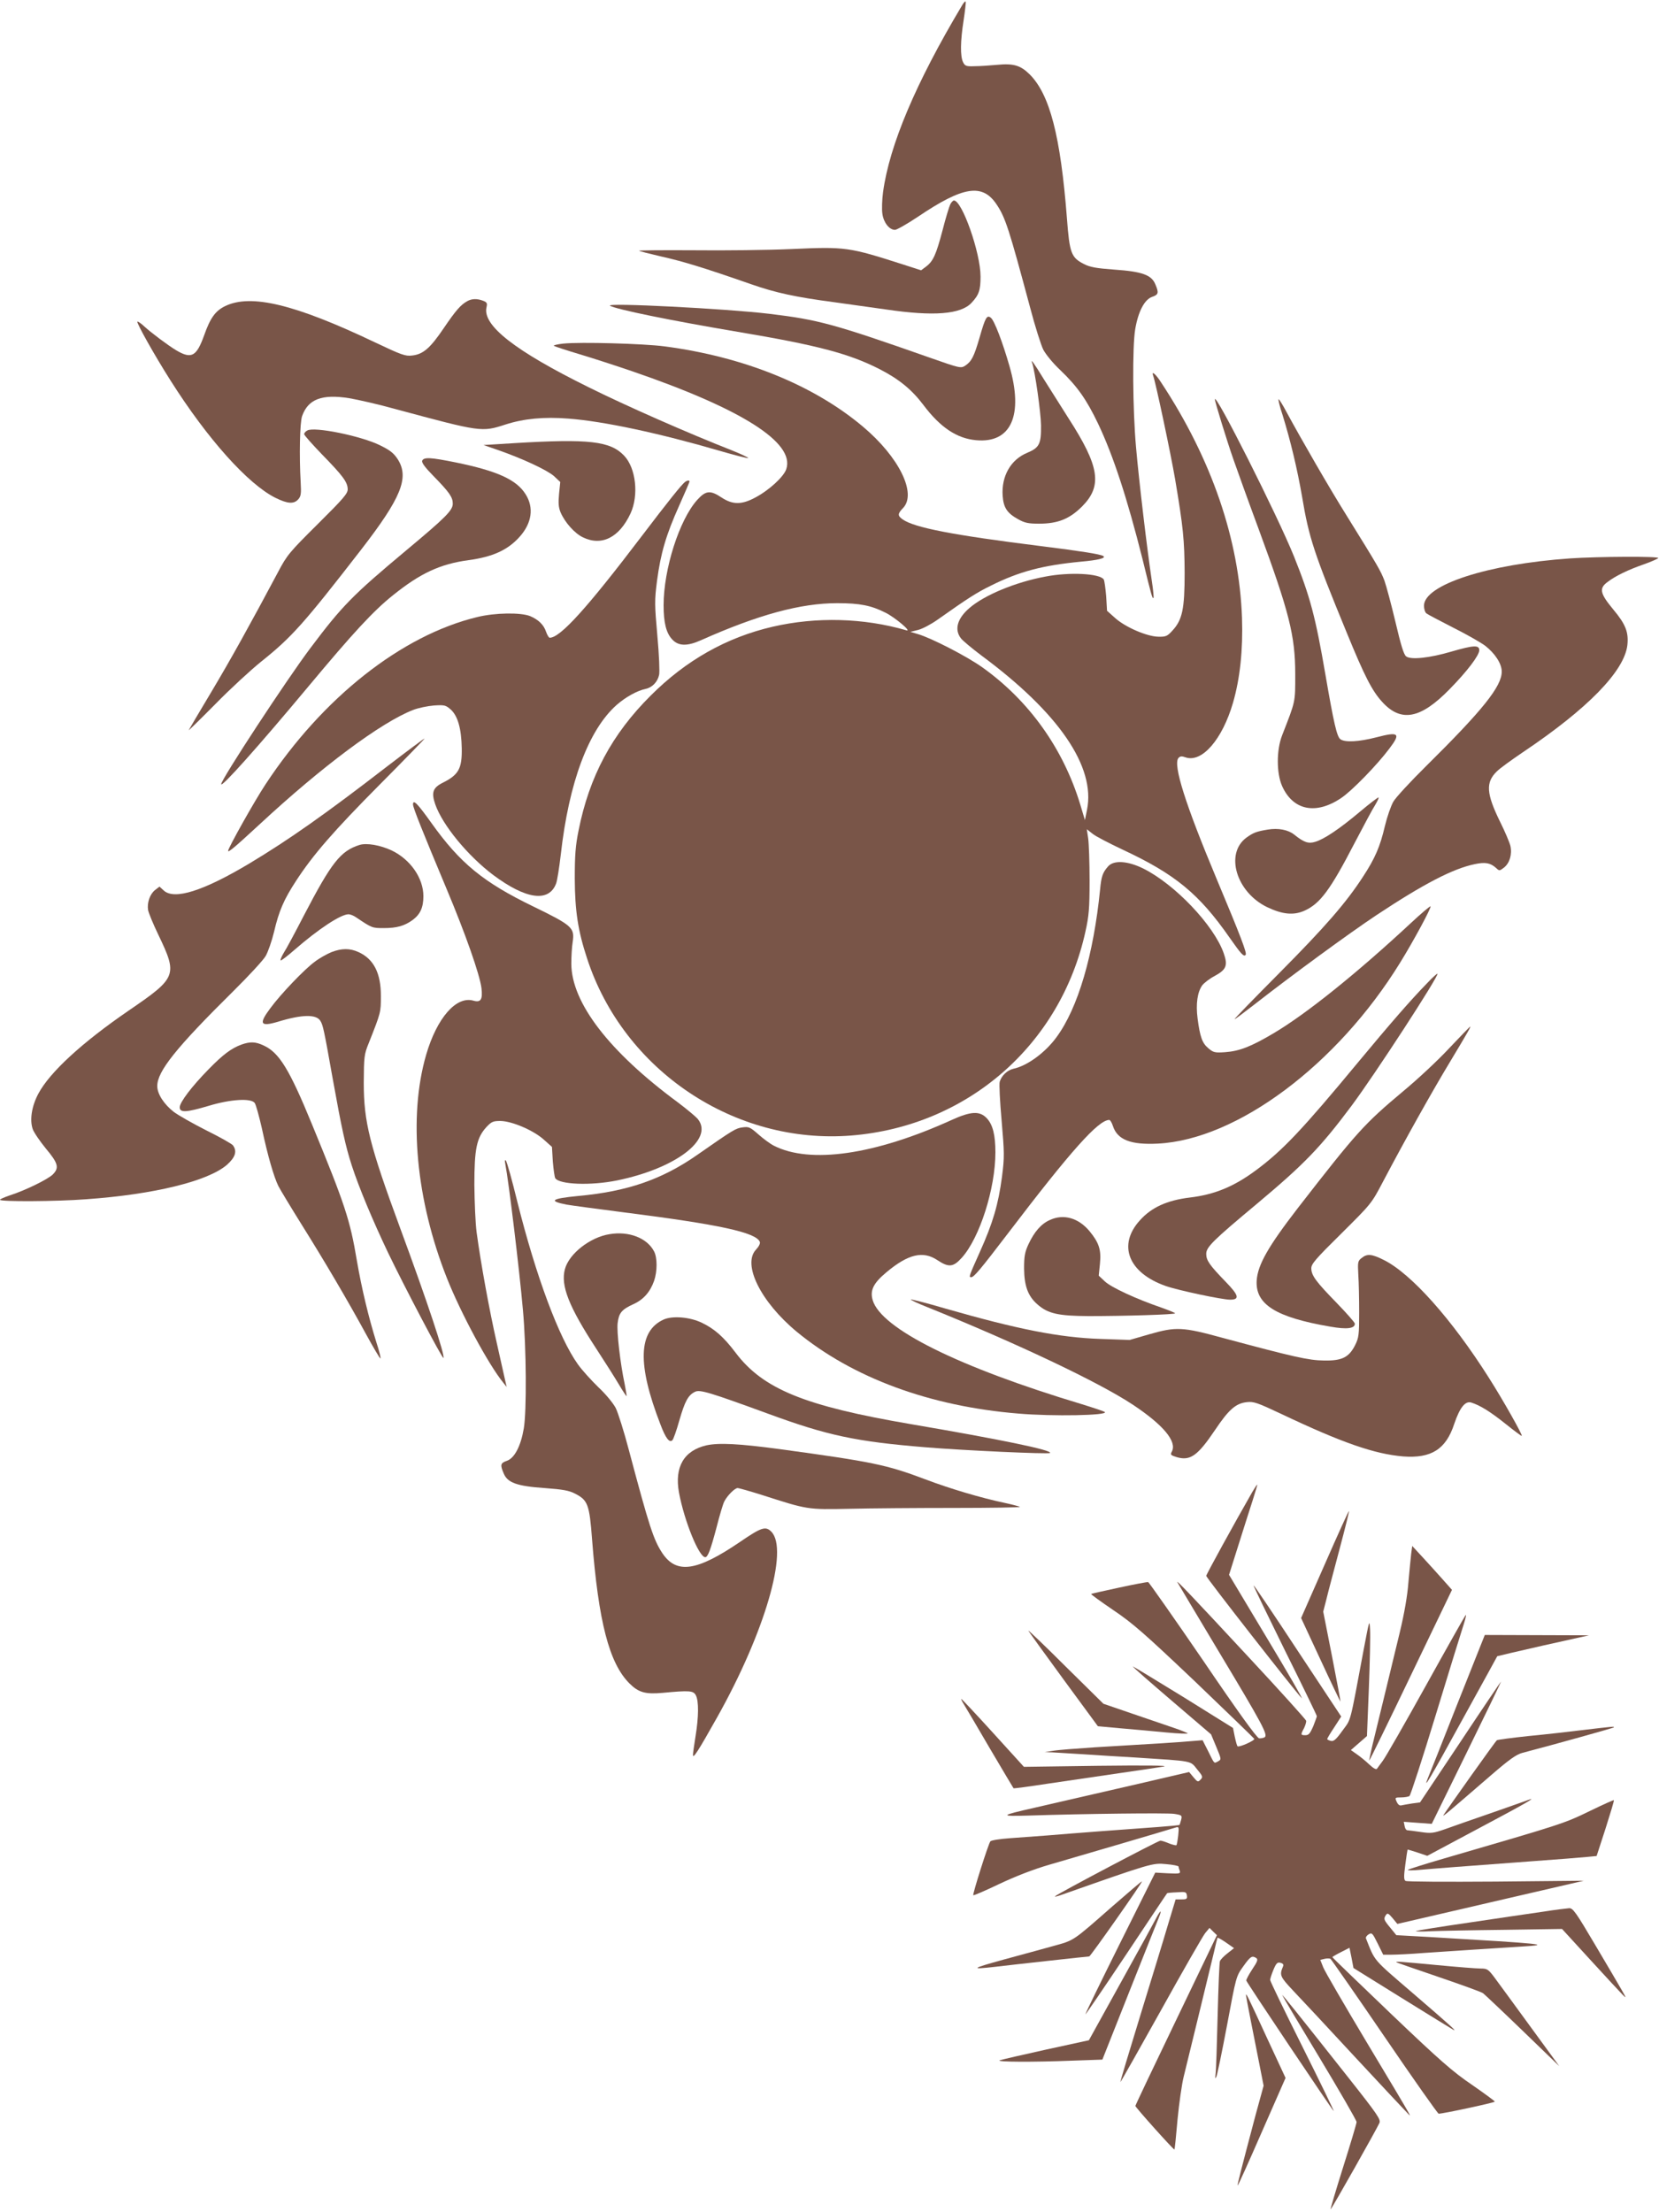
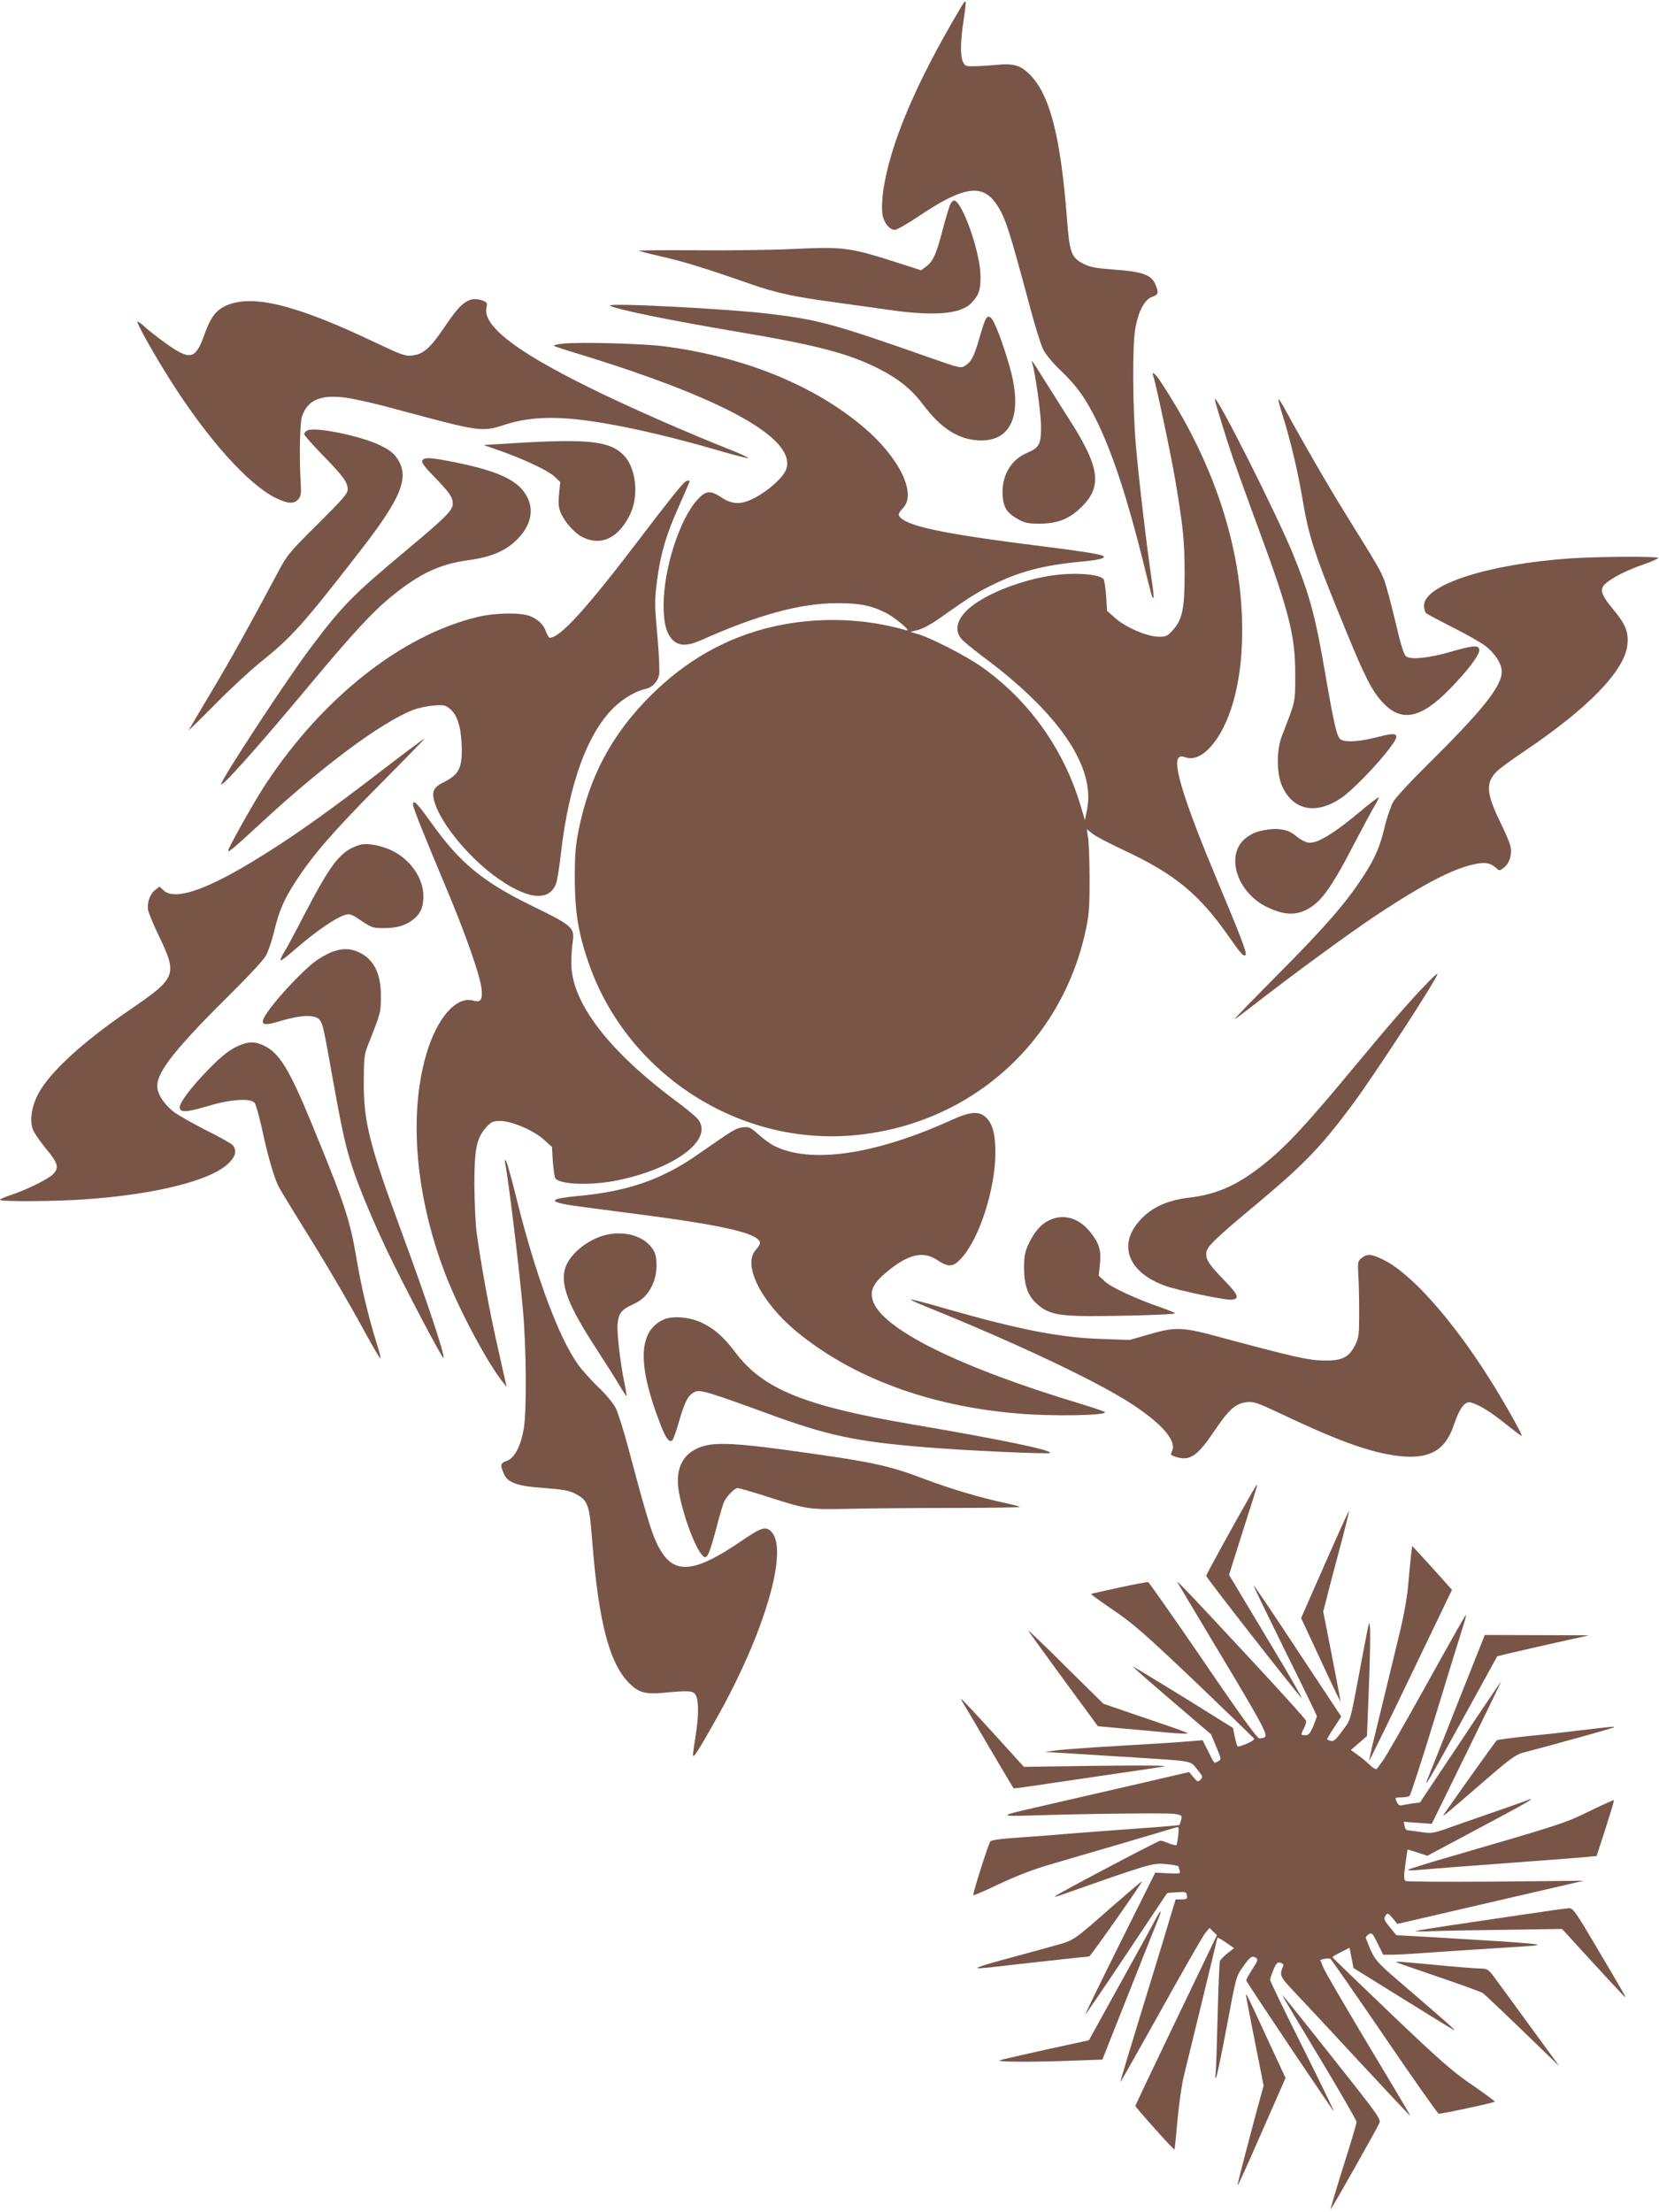
<svg xmlns="http://www.w3.org/2000/svg" version="1.0" width="960pt" height="1280pt" viewBox="0 0 960 1280" preserveAspectRatio="xMidYMid meet">
  <g transform="translate(0,1280) scale(0.1,-0.1)" fill="#795548" stroke="none">
    <path d="M5566 12767 c-267 -447 -419 -807 -456 -1078 -6 -44 -8 -101 -4 -126 7 -51 40 -93 73 -93 10 0 70 34 133 76 262 177 373 194 455 71 51 -76 72 -142 194 -597 28 -107 63 -217 76 -243 14 -27 57 -80 100 -120 97 -93 150 -168 217 -308 88 -185 169 -433 257 -783 54 -220 57 -231 64 -225 2 3 -2 47 -10 99 -27 179 -75 585 -91 770 -20 221 -22 586 -5 685 17 101 53 171 97 187 38 13 41 23 19 74 -22 53 -76 73 -237 84 -106 8 -141 14 -177 33 -72 37 -82 62 -97 263 -37 477 -99 717 -216 834 -53 52 -93 64 -187 55 -42 -4 -101 -8 -131 -8 -49 -2 -56 1 -67 23 -17 34 -16 122 3 242 8 54 14 103 12 108 -2 5 -12 -5 -22 -23z" />
    <path d="M5499 11618 c-6 -12 -27 -80 -45 -151 -37 -140 -54 -179 -96 -210 l-28 -21 -102 33 c-318 102 -334 104 -648 90 -135 -6 -390 -9 -567 -7 -177 1 -319 0 -315 -3 4 -3 63 -18 132 -34 121 -27 243 -64 515 -159 146 -51 259 -75 485 -105 85 -12 220 -31 300 -42 272 -40 430 -28 492 39 43 46 52 73 52 152 0 138 -107 440 -154 440 -5 0 -15 -10 -21 -22z" />
    <path d="M2705 11058 c-39 -21 -68 -55 -136 -155 -79 -117 -120 -153 -184 -160 -39 -5 -61 3 -217 77 -462 220 -716 281 -865 209 -57 -28 -86 -68 -122 -170 -44 -122 -73 -138 -161 -86 -47 28 -147 103 -187 140 -18 17 -35 28 -38 26 -6 -7 98 -193 192 -341 214 -338 447 -598 606 -678 71 -35 107 -38 133 -9 15 17 18 32 14 97 -9 154 -5 346 8 384 35 99 115 129 273 104 52 -9 171 -36 264 -62 501 -135 502 -135 641 -90 106 34 223 45 362 34 203 -15 529 -85 875 -186 92 -27 167 -46 167 -42 0 3 -44 24 -97 45 -247 97 -609 256 -828 365 -425 210 -613 357 -590 461 6 25 3 30 -20 39 -34 13 -65 12 -90 -2z" />
    <path d="M3530 11031 c35 -21 348 -85 739 -151 459 -77 645 -126 821 -216 113 -58 187 -119 254 -208 97 -129 193 -193 304 -203 203 -19 276 144 193 430 -40 139 -87 262 -107 278 -23 19 -32 3 -65 -112 -33 -114 -47 -140 -84 -165 -25 -16 -32 -14 -203 46 -560 197 -647 220 -928 254 -248 30 -954 66 -924 47z" />
    <path d="M3260 10812 c-36 -4 -60 -10 -55 -13 6 -4 73 -26 150 -49 77 -23 212 -67 300 -97 636 -218 946 -414 895 -567 -14 -44 -100 -123 -180 -165 -78 -42 -130 -42 -194 0 -66 44 -92 41 -141 -13 -104 -115 -195 -401 -195 -610 0 -101 15 -161 50 -198 36 -39 87 -40 167 -4 330 147 575 214 788 214 130 0 196 -13 279 -55 55 -27 155 -112 121 -102 -248 72 -521 79 -773 21 -268 -62 -502 -194 -707 -399 -224 -223 -355 -468 -417 -780 -18 -88 -22 -144 -22 -280 1 -184 18 -299 71 -460 211 -649 855 -1080 1531 -1025 671 55 1209 524 1353 1180 20 89 24 134 24 295 0 105 -4 214 -8 243 l-8 54 33 -26 c18 -15 96 -55 172 -91 305 -142 444 -256 621 -510 68 -97 82 -112 93 -100 9 9 -28 106 -168 440 -181 432 -253 660 -221 699 10 11 19 12 41 4 95 -33 213 103 275 316 41 142 58 306 52 491 -16 452 -175 918 -468 1362 -31 49 -58 71 -46 39 14 -37 101 -447 127 -599 47 -279 54 -352 55 -542 0 -208 -13 -271 -70 -333 -30 -33 -38 -37 -82 -36 -66 1 -191 55 -250 108 l-47 42 -5 85 c-4 46 -10 89 -14 96 -22 35 -198 44 -337 17 -173 -32 -353 -107 -439 -181 -72 -61 -90 -126 -50 -177 11 -14 64 -58 117 -98 449 -332 663 -645 612 -894 l-12 -59 -27 90 c-98 323 -296 601 -567 794 -90 64 -294 169 -372 192 l-44 13 44 11 c25 6 76 33 114 60 177 125 225 156 309 197 162 81 299 117 518 138 103 9 150 21 131 33 -19 11 -128 28 -359 57 -513 64 -734 107 -802 155 -30 21 -29 33 3 66 80 84 -24 295 -232 470 -287 242 -692 405 -1149 465 -123 16 -485 26 -585 16z" />
    <path d="M5973 10699 c16 -46 50 -285 51 -360 1 -108 -9 -129 -80 -159 -95 -39 -150 -135 -142 -249 5 -69 26 -100 89 -135 39 -22 60 -26 122 -26 108 0 176 27 249 100 118 119 101 231 -79 510 -47 74 -112 177 -144 228 -58 95 -77 120 -66 91z" />
    <path d="M7030 10489 c0 -13 71 -244 108 -349 22 -63 87 -244 146 -403 176 -478 211 -615 211 -837 0 -167 3 -152 -76 -355 -33 -85 -33 -218 0 -293 63 -141 195 -168 341 -70 62 41 208 191 280 287 67 88 55 99 -75 65 -101 -26 -182 -31 -209 -11 -20 15 -38 93 -86 372 -58 338 -89 453 -182 685 -96 238 -458 956 -458 909z" />
    <path d="M7422 10398 c46 -149 85 -312 113 -474 39 -234 68 -323 259 -787 102 -249 145 -333 203 -397 109 -121 222 -101 391 72 102 104 172 196 172 226 0 31 -33 29 -161 -8 -125 -37 -235 -49 -262 -28 -14 10 -31 67 -62 199 -24 101 -53 209 -64 240 -22 57 -35 80 -220 378 -97 155 -261 439 -347 598 -21 40 -42 73 -45 73 -4 0 6 -42 23 -92z" />
    <path d="M1778 10309 c-10 -5 -18 -15 -18 -21 0 -6 47 -59 103 -117 121 -124 148 -160 149 -201 1 -25 -23 -53 -173 -202 -164 -163 -178 -179 -230 -278 -162 -304 -274 -506 -387 -695 -69 -115 -127 -214 -130 -220 -3 -5 66 62 154 151 87 89 206 198 263 244 180 144 247 219 581 650 232 300 279 416 212 522 -24 37 -45 53 -104 82 -110 54 -381 109 -420 85z" />
    <path d="M2977 10236 l-179 -11 84 -29 c146 -51 288 -118 325 -152 l35 -33 -7 -69 c-5 -53 -3 -78 9 -107 25 -58 81 -121 129 -144 109 -53 211 -1 276 139 48 105 31 261 -37 333 -80 85 -204 99 -635 73z" />
    <path d="M2443 10134 c-4 -11 17 -39 64 -87 94 -96 113 -124 113 -161 0 -39 -40 -79 -270 -271 -310 -259 -370 -320 -554 -565 -137 -182 -516 -760 -516 -787 0 -23 215 218 502 562 261 313 378 440 492 531 159 128 274 181 438 203 139 19 225 58 293 133 73 80 86 171 36 249 -53 84 -164 134 -402 183 -148 30 -187 32 -196 10z" />
    <path d="M3965 10012 c-19 -13 -101 -116 -250 -312 -319 -420 -473 -590 -534 -590 -5 0 -14 15 -21 34 -13 40 -43 70 -92 91 -54 22 -203 20 -305 -5 -438 -105 -897 -467 -1227 -969 -63 -95 -216 -368 -216 -384 0 -12 40 22 184 155 359 333 701 588 886 660 30 12 85 23 121 26 62 4 68 2 98 -24 40 -37 61 -110 63 -224 2 -117 -18 -153 -110 -199 -58 -29 -67 -57 -43 -126 42 -119 186 -295 334 -407 190 -142 323 -161 365 -50 6 15 18 90 27 167 47 419 161 722 323 866 51 45 119 83 168 93 38 8 69 40 78 81 4 16 0 117 -10 225 -16 182 -17 204 -2 320 21 158 52 265 128 434 33 74 60 137 60 140 0 8 -13 7 -25 -2z" />
    <path d="M9085 9569 c-477 -33 -845 -153 -845 -274 0 -18 6 -38 14 -44 7 -6 76 -42 152 -81 76 -38 161 -86 189 -107 56 -44 95 -103 95 -149 0 -85 -108 -221 -440 -549 -89 -88 -173 -179 -187 -203 -14 -24 -36 -87 -49 -141 -28 -120 -57 -187 -127 -294 -98 -151 -219 -290 -484 -557 -144 -145 -261 -265 -259 -267 1 -2 49 34 107 79 225 176 552 415 714 523 275 182 443 269 569 295 61 13 90 7 122 -21 20 -19 21 -19 47 1 33 26 48 77 37 126 -5 20 -31 82 -59 138 -81 165 -85 229 -19 293 18 18 86 67 151 111 374 251 586 468 604 619 8 75 -10 121 -82 207 -77 93 -83 122 -32 159 44 34 118 70 210 102 43 15 80 32 83 36 6 11 -347 9 -511 -2z" />
    <path d="M2246 8370 c-365 -282 -575 -429 -801 -565 -269 -161 -437 -214 -498 -157 l-24 22 -26 -20 c-30 -24 -47 -74 -40 -116 3 -16 29 -80 59 -142 113 -236 108 -248 -171 -439 -270 -185 -457 -357 -523 -481 -38 -71 -51 -150 -33 -204 6 -19 41 -70 76 -113 72 -86 79 -112 40 -151 -29 -28 -159 -92 -247 -120 -32 -11 -58 -22 -58 -26 0 -12 329 -10 498 3 395 28 707 105 816 200 48 43 59 78 34 112 -7 9 -76 48 -153 86 -77 39 -162 87 -190 108 -56 44 -95 103 -95 149 0 85 108 221 440 549 89 88 173 179 187 203 14 24 36 87 49 141 28 120 57 187 127 294 98 151 219 290 484 557 144 145 261 265 260 267 -2 1 -96 -69 -211 -157z" />
    <path d="M7869 8103 c-119 -100 -207 -159 -259 -174 -39 -12 -65 -3 -121 42 -35 28 -92 39 -153 29 -66 -11 -84 -18 -124 -47 -125 -93 -58 -316 121 -402 88 -42 152 -48 214 -21 92 41 150 119 293 395 52 99 104 197 118 218 13 22 22 41 19 43 -2 2 -51 -35 -108 -83z" />
    <path d="M2390 8145 c0 -18 53 -151 195 -490 108 -257 191 -493 201 -572 8 -66 -4 -85 -46 -73 -100 29 -212 -100 -274 -313 -104 -358 -59 -840 120 -1292 80 -202 241 -501 326 -605 l20 -25 -7 30 c-4 17 -26 117 -50 223 -43 190 -92 457 -117 642 -7 52 -12 176 -13 275 0 208 13 271 69 333 30 32 39 36 82 36 67 -1 191 -54 251 -108 l47 -42 5 -85 c4 -46 10 -89 14 -96 24 -37 206 -44 358 -13 337 69 560 237 468 354 -11 14 -64 58 -117 98 -397 293 -614 575 -616 801 0 40 3 97 8 127 12 82 -2 95 -228 205 -289 140 -423 250 -588 481 -82 115 -108 142 -108 109z" />
    <path d="M2080 7911 c-110 -35 -162 -102 -321 -407 -51 -99 -103 -196 -117 -217 -13 -22 -21 -41 -18 -44 2 -3 39 25 80 61 139 121 268 206 313 206 10 0 30 -8 44 -18 92 -62 93 -62 160 -62 76 0 120 13 167 47 44 33 62 72 62 138 0 104 -75 212 -183 264 -66 31 -145 45 -187 32z" />
-     <path d="M6413 7788 c-32 -36 -40 -58 -47 -133 -38 -380 -128 -688 -253 -857 -65 -89 -169 -165 -249 -182 -35 -8 -68 -39 -79 -75 -4 -13 1 -114 11 -225 16 -188 17 -209 2 -326 -21 -158 -52 -265 -128 -434 -64 -143 -65 -146 -50 -146 16 0 55 47 213 254 365 479 523 656 586 656 5 0 15 -16 21 -35 26 -80 103 -110 260 -102 458 23 1038 456 1402 1047 78 126 182 319 176 326 -3 2 -54 -41 -114 -97 -314 -292 -607 -527 -795 -638 -130 -77 -197 -103 -280 -109 -59 -4 -68 -2 -97 23 -35 29 -48 65 -62 172 -11 84 -1 153 27 192 11 14 43 39 72 54 68 37 77 61 52 132 -57 162 -283 399 -466 490 -90 44 -169 49 -202 13z" />
    <path d="M1918 7291 c-26 -11 -70 -35 -97 -56 -59 -43 -196 -186 -257 -269 -68 -91 -58 -108 44 -78 140 43 223 44 246 5 15 -25 20 -46 71 -333 52 -289 74 -391 111 -505 42 -129 121 -317 209 -502 97 -202 315 -616 321 -610 11 11 -93 325 -250 750 -178 483 -211 616 -211 842 1 151 2 164 29 230 70 177 70 177 70 270 1 133 -41 216 -129 256 -50 23 -97 23 -157 0z" />
    <path d="M8259 7112 c-95 -97 -218 -239 -399 -457 -323 -390 -438 -512 -592 -626 -128 -95 -240 -141 -383 -158 -132 -16 -222 -57 -289 -132 -130 -143 -67 -304 150 -380 71 -25 326 -79 372 -79 57 0 51 25 -25 103 -94 97 -113 124 -113 162 0 39 37 76 296 292 271 227 365 324 545 565 135 181 507 753 497 764 -2 2 -29 -22 -59 -54z" />
-     <path d="M8386 6735 c-64 -69 -183 -180 -264 -247 -229 -192 -268 -235 -612 -678 -172 -223 -231 -327 -238 -418 -9 -139 110 -214 426 -268 96 -17 142 -11 142 17 0 7 -47 60 -103 118 -121 124 -148 160 -149 201 -1 26 22 53 173 202 174 173 175 173 243 303 125 237 282 518 386 690 110 183 122 205 117 205 -1 0 -56 -56 -121 -125z" />
    <path d="M1397 6756 c-59 -22 -106 -57 -190 -143 -98 -100 -167 -191 -167 -220 0 -32 38 -30 169 9 126 38 244 45 265 16 7 -10 25 -75 41 -145 35 -164 70 -283 96 -336 12 -23 73 -124 136 -225 129 -206 263 -433 373 -635 41 -75 78 -137 81 -137 4 0 -6 42 -23 93 -46 148 -85 311 -113 473 -39 234 -68 323 -259 787 -132 322 -191 417 -281 458 -47 22 -77 23 -128 5z" />
    <path d="M5505 6319 c-443 -201 -817 -255 -1027 -148 -20 10 -61 40 -89 65 -48 42 -55 46 -92 41 -40 -5 -54 -14 -262 -159 -205 -143 -405 -212 -690 -238 -155 -15 -174 -29 -66 -50 28 -5 178 -25 333 -45 551 -70 764 -116 785 -171 3 -9 -6 -27 -22 -44 -81 -85 27 -303 236 -476 323 -266 769 -431 1282 -473 198 -17 522 -11 500 9 -4 4 -64 24 -132 45 -715 215 -1162 437 -1211 602 -17 57 4 99 81 163 125 104 210 124 293 69 66 -44 92 -41 141 13 104 115 195 401 195 610 0 101 -15 161 -50 198 -41 43 -91 41 -205 -11z" />
    <path d="M2924 6065 c20 -103 81 -607 102 -845 20 -220 22 -586 5 -685 -17 -101 -53 -171 -97 -187 -38 -13 -41 -23 -19 -74 22 -53 76 -73 237 -84 106 -8 141 -14 177 -33 72 -37 82 -62 97 -263 37 -477 99 -717 216 -834 53 -53 93 -64 192 -55 158 15 179 13 193 -15 17 -33 16 -125 -2 -235 -8 -49 -15 -99 -15 -109 0 -25 30 22 139 216 276 491 417 973 314 1076 -33 33 -57 25 -180 -59 -251 -171 -368 -188 -450 -66 -51 77 -75 150 -194 597 -28 107 -63 217 -76 243 -14 27 -57 80 -100 120 -41 40 -95 99 -119 133 -110 154 -242 508 -350 939 -31 127 -61 235 -67 240 -6 6 -7 -1 -3 -20z" />
    <path d="M6075 5741 c-50 -22 -90 -68 -124 -141 -21 -46 -25 -69 -25 -140 1 -100 22 -159 77 -207 61 -54 121 -67 297 -68 213 0 500 9 500 16 0 3 -37 18 -82 34 -143 49 -288 116 -325 151 l-35 33 7 69 c8 80 -5 121 -60 188 -64 77 -150 102 -230 65z" />
    <path d="M3527 5659 c-113 -18 -234 -113 -258 -202 -26 -95 23 -218 181 -460 49 -75 108 -168 131 -207 23 -39 43 -69 45 -68 1 2 -4 32 -11 68 -26 123 -47 305 -41 354 7 59 23 79 91 110 58 26 97 70 120 135 19 55 19 134 0 170 -40 78 -146 119 -258 100z" />
    <path d="M7879 5521 c-22 -17 -23 -24 -19 -97 3 -44 5 -142 5 -219 0 -126 -2 -145 -23 -187 -36 -72 -76 -92 -181 -90 -90 1 -176 21 -586 131 -233 64 -270 65 -424 21 l-114 -33 -171 6 c-236 8 -478 56 -893 175 -112 33 -203 56 -203 53 0 -3 44 -24 98 -45 515 -208 990 -433 1188 -564 176 -117 256 -213 225 -271 -10 -18 -7 -21 28 -32 78 -23 121 7 222 157 79 118 120 154 183 161 40 5 62 -3 198 -67 356 -169 542 -233 708 -247 162 -12 247 41 295 188 32 94 63 134 98 124 51 -16 108 -51 196 -121 51 -41 95 -74 97 -72 5 6 -110 210 -191 337 -214 338 -449 602 -608 681 -70 35 -96 37 -128 11z" />
    <path d="M3840 5165 c-147 -67 -153 -259 -19 -605 31 -83 53 -110 70 -93 6 6 24 57 40 114 32 111 51 147 91 166 28 14 84 -3 423 -127 343 -126 507 -161 910 -194 215 -18 714 -41 721 -33 16 16 -290 79 -806 167 -615 105 -855 203 -1014 414 -68 90 -122 138 -196 173 -69 33 -169 41 -220 18z" />
    <path d="M4087 4437 c-129 -30 -185 -125 -158 -273 31 -166 116 -374 152 -374 15 0 31 43 65 171 18 71 38 138 45 151 17 34 61 78 77 78 8 0 71 -18 141 -40 265 -85 261 -85 506 -80 121 3 394 5 607 5 213 0 384 3 380 6 -4 3 -45 14 -92 24 -132 28 -309 80 -457 136 -222 84 -305 101 -839 174 -238 32 -354 38 -427 22z" />
    <path d="M7247 4168 c-106 -185 -267 -478 -267 -486 0 -11 511 -664 552 -707 11 -11 -79 145 -200 346 l-220 367 54 171 c30 95 67 212 83 261 16 50 28 90 26 90 -2 0 -14 -19 -28 -42z" />
    <path d="M7666 3749 l-137 -311 113 -243 c62 -134 114 -242 115 -241 1 1 -21 119 -49 262 l-51 259 18 70 c9 39 44 169 76 290 32 120 57 220 55 222 -2 2 -65 -137 -140 -308z" />
    <path d="M8166 3810 c-3 -25 -10 -99 -16 -165 -6 -79 -23 -177 -50 -290 -23 -93 -56 -233 -75 -310 -19 -77 -50 -205 -69 -284 -20 -80 -34 -146 -33 -148 2 -1 110 220 241 493 l238 495 -55 62 c-30 34 -82 91 -115 127 l-60 65 -6 -45z" />
    <path d="M6476 3614 c-88 -19 -161 -35 -162 -37 -2 -2 56 -44 128 -93 113 -76 181 -136 473 -413 187 -179 341 -328 343 -332 4 -10 -89 -51 -97 -43 -3 3 -10 28 -16 56 l-10 50 -289 180 c-159 98 -290 177 -291 176 -2 -2 100 -91 225 -198 l228 -195 30 -72 c30 -72 30 -73 11 -84 -25 -13 -20 -18 -58 59 l-32 63 -62 -5 c-63 -6 -218 -16 -562 -36 -104 -7 -212 -15 -240 -20 l-50 -8 40 -1 c22 -1 103 -6 180 -11 77 -5 214 -14 305 -19 338 -22 316 -17 357 -68 33 -40 35 -45 20 -60 -14 -15 -18 -14 -41 14 l-25 30 -253 -59 c-139 -32 -309 -71 -378 -87 -69 -16 -188 -43 -265 -61 -199 -45 -204 -50 -35 -45 335 11 800 16 844 10 45 -7 47 -9 41 -34 -4 -14 -8 -28 -10 -30 -2 -2 -57 -7 -122 -12 -158 -11 -501 -37 -643 -49 -63 -5 -161 -12 -217 -16 -57 -4 -107 -12 -112 -18 -12 -15 -104 -306 -99 -312 3 -2 71 27 152 66 96 45 196 84 289 111 149 43 687 201 727 214 22 7 23 6 18 -44 -3 -28 -8 -54 -10 -57 -3 -3 -23 2 -43 10 -21 9 -43 16 -50 16 -13 0 -591 -305 -610 -322 -5 -5 15 0 45 11 511 180 521 183 598 175 39 -3 72 -10 72 -14 0 -5 3 -16 7 -25 5 -16 -2 -17 -68 -14 l-74 4 -202 -405 c-111 -223 -202 -409 -202 -415 -1 -5 105 150 235 345 130 195 237 356 238 356 0 1 26 4 56 5 51 4 55 2 58 -18 3 -20 -1 -23 -31 -23 l-34 0 -43 -142 c-23 -79 -96 -316 -161 -528 -65 -211 -117 -385 -116 -387 2 -1 107 186 235 415 127 229 243 431 256 447 l25 30 21 -21 22 -21 -236 -491 c-130 -270 -236 -493 -236 -497 0 -8 222 -256 226 -252 2 2 10 80 18 174 9 93 25 206 36 249 20 81 144 590 176 724 9 41 18 77 20 78 1 2 23 -10 49 -28 l46 -32 -38 -30 c-21 -16 -41 -37 -44 -46 -3 -10 -9 -152 -13 -317 -4 -165 -9 -316 -12 -335 -3 -27 -2 -31 5 -15 5 11 33 146 62 300 52 279 52 280 93 337 42 59 51 64 75 49 12 -8 8 -20 -23 -66 -20 -31 -36 -60 -34 -65 6 -17 503 -758 506 -755 2 1 -80 170 -182 374 -102 204 -186 377 -186 385 0 8 9 35 19 59 16 38 23 45 41 40 15 -4 19 -10 14 -22 -21 -49 -17 -58 58 -138 41 -43 202 -215 357 -383 156 -168 293 -314 304 -325 19 -20 19 -20 8 1 -6 12 -115 196 -244 410 -128 214 -241 408 -250 431 l-17 43 25 6 c13 3 28 3 34 0 5 -4 146 -206 313 -451 167 -245 308 -445 313 -445 21 -1 325 64 325 70 0 3 -60 47 -132 97 -112 76 -185 140 -470 412 -186 178 -338 324 -338 327 0 2 22 15 50 29 l49 25 12 -59 11 -58 280 -174 c155 -96 288 -178 297 -183 26 -14 -11 20 -239 216 -229 197 -212 177 -266 313 -2 6 5 16 16 23 19 11 22 7 52 -53 l32 -65 50 0 c27 0 111 4 185 10 163 11 402 27 566 37 181 11 133 16 -528 55 l-197 11 -35 43 c-38 46 -40 51 -25 74 9 13 15 9 38 -18 l28 -34 539 125 540 125 -510 -5 c-287 -2 -515 -1 -522 4 -10 7 -10 27 -1 94 6 46 12 85 13 87 1 1 27 -7 58 -17 l56 -19 296 158 c271 144 344 186 290 166 -11 -5 -108 -38 -215 -76 -107 -37 -228 -79 -269 -94 -66 -23 -80 -25 -140 -16 -36 5 -71 10 -77 10 -7 0 -14 11 -16 24 l-5 25 81 -6 81 -6 202 412 c111 226 200 411 199 411 -2 0 -108 -157 -236 -350 l-233 -349 -46 -6 c-25 -4 -53 -9 -62 -11 -10 -3 -20 5 -27 21 -11 24 -10 25 26 25 20 0 42 4 48 8 6 4 75 216 153 472 78 256 151 492 162 525 10 32 15 55 10 50 -5 -6 -109 -190 -231 -410 -122 -220 -234 -415 -249 -434 -14 -19 -29 -40 -33 -45 -4 -7 -22 3 -45 25 -21 20 -53 46 -72 59 l-34 24 46 40 47 41 11 275 c6 151 9 304 7 340 -3 63 -4 59 -37 -115 -83 -443 -71 -397 -123 -469 -37 -52 -51 -63 -67 -59 -12 3 -21 8 -21 11 0 3 18 34 41 68 l40 62 -252 381 c-138 210 -253 380 -255 378 -2 -2 80 -171 181 -376 102 -205 185 -376 185 -381 0 -4 -10 -30 -21 -59 -18 -41 -26 -51 -45 -51 -28 0 -29 2 -8 41 8 17 14 36 12 43 -2 7 -151 173 -332 367 -327 352 -423 453 -413 434 3 -5 111 -187 240 -402 254 -423 285 -481 265 -495 -7 -4 -22 -7 -32 -6 -13 2 -121 151 -326 453 -169 247 -312 450 -316 451 -5 1 -81 -13 -168 -32z" />
    <path d="M5951 3365 c2 -6 94 -133 203 -282 l199 -271 131 -12 c72 -6 191 -17 264 -24 73 -7 129 -9 125 -5 -5 3 -37 17 -73 29 -36 12 -144 49 -240 82 l-175 60 -219 216 c-120 120 -217 212 -215 207z" />
    <path d="M8434 2943 c-86 -219 -164 -414 -172 -433 -29 -72 11 -5 203 345 109 198 199 361 199 362 1 1 121 29 266 62 l265 59 -302 1 -301 1 -158 -397z" />
    <path d="M5578 2938 c11 -18 80 -134 152 -258 73 -124 134 -226 135 -227 1 -2 91 10 201 27 109 16 294 43 409 60 116 17 233 34 260 39 31 6 -116 7 -380 4 l-430 -6 -179 197 c-98 108 -181 196 -183 196 -3 0 4 -15 15 -32z" />
    <path d="M9160 2790 c-80 -10 -222 -26 -317 -35 -94 -10 -176 -21 -181 -24 -8 -5 -282 -391 -309 -433 -7 -13 21 11 278 233 103 89 144 118 179 127 194 51 524 143 528 147 7 7 -9 5 -178 -15z" />
    <path d="M9205 2324 c-157 -76 -151 -74 -855 -279 -107 -31 -198 -60 -203 -64 -4 -4 28 -4 70 0 90 8 246 20 638 49 154 11 303 23 332 26 l52 5 52 160 c28 88 50 161 48 163 -2 2 -62 -25 -134 -60z" />
    <path d="M6435 1768 c-231 -203 -218 -194 -341 -228 -60 -17 -190 -52 -289 -79 -185 -51 -194 -58 -46 -41 99 12 536 60 544 60 7 0 310 431 305 434 -2 2 -79 -64 -173 -146z" />
    <path d="M8930 1739 c-69 -10 -262 -38 -428 -63 -167 -24 -306 -47 -309 -49 -3 -3 37 -4 89 -1 51 2 242 6 425 8 l332 5 162 -177 c89 -97 173 -188 187 -202 24 -24 24 -23 -4 26 -16 28 -85 146 -154 262 -111 188 -128 212 -150 211 -14 -1 -81 -9 -150 -20z" />
    <path d="M6694 1708 c-9 -18 -101 -186 -205 -373 l-188 -340 -248 -54 c-136 -30 -257 -58 -268 -62 -25 -10 196 -11 422 -2 l172 6 157 396 c87 218 163 411 171 429 7 17 11 32 8 32 -2 0 -12 -15 -21 -32z" />
    <path d="M8081 1446 c2 -2 112 -40 244 -85 132 -45 248 -87 257 -94 9 -7 112 -104 229 -217 l212 -205 -168 230 c-92 127 -186 254 -207 283 -36 48 -42 52 -81 52 -23 0 -136 9 -252 20 -221 21 -241 22 -234 16z" />
    <path d="M7210 1256 c0 -4 13 -73 29 -154 16 -81 39 -197 51 -258 l22 -112 -46 -168 c-85 -321 -107 -406 -104 -409 2 -2 65 138 140 310 l137 312 -111 239 c-110 239 -118 254 -118 240z" />
    <path d="M7420 1256 c0 -3 97 -166 215 -361 118 -196 215 -364 215 -373 0 -9 -36 -129 -79 -265 -43 -137 -75 -245 -71 -240 10 9 266 463 282 499 9 20 -8 46 -178 261 -302 382 -384 484 -384 479z" />
  </g>
</svg>